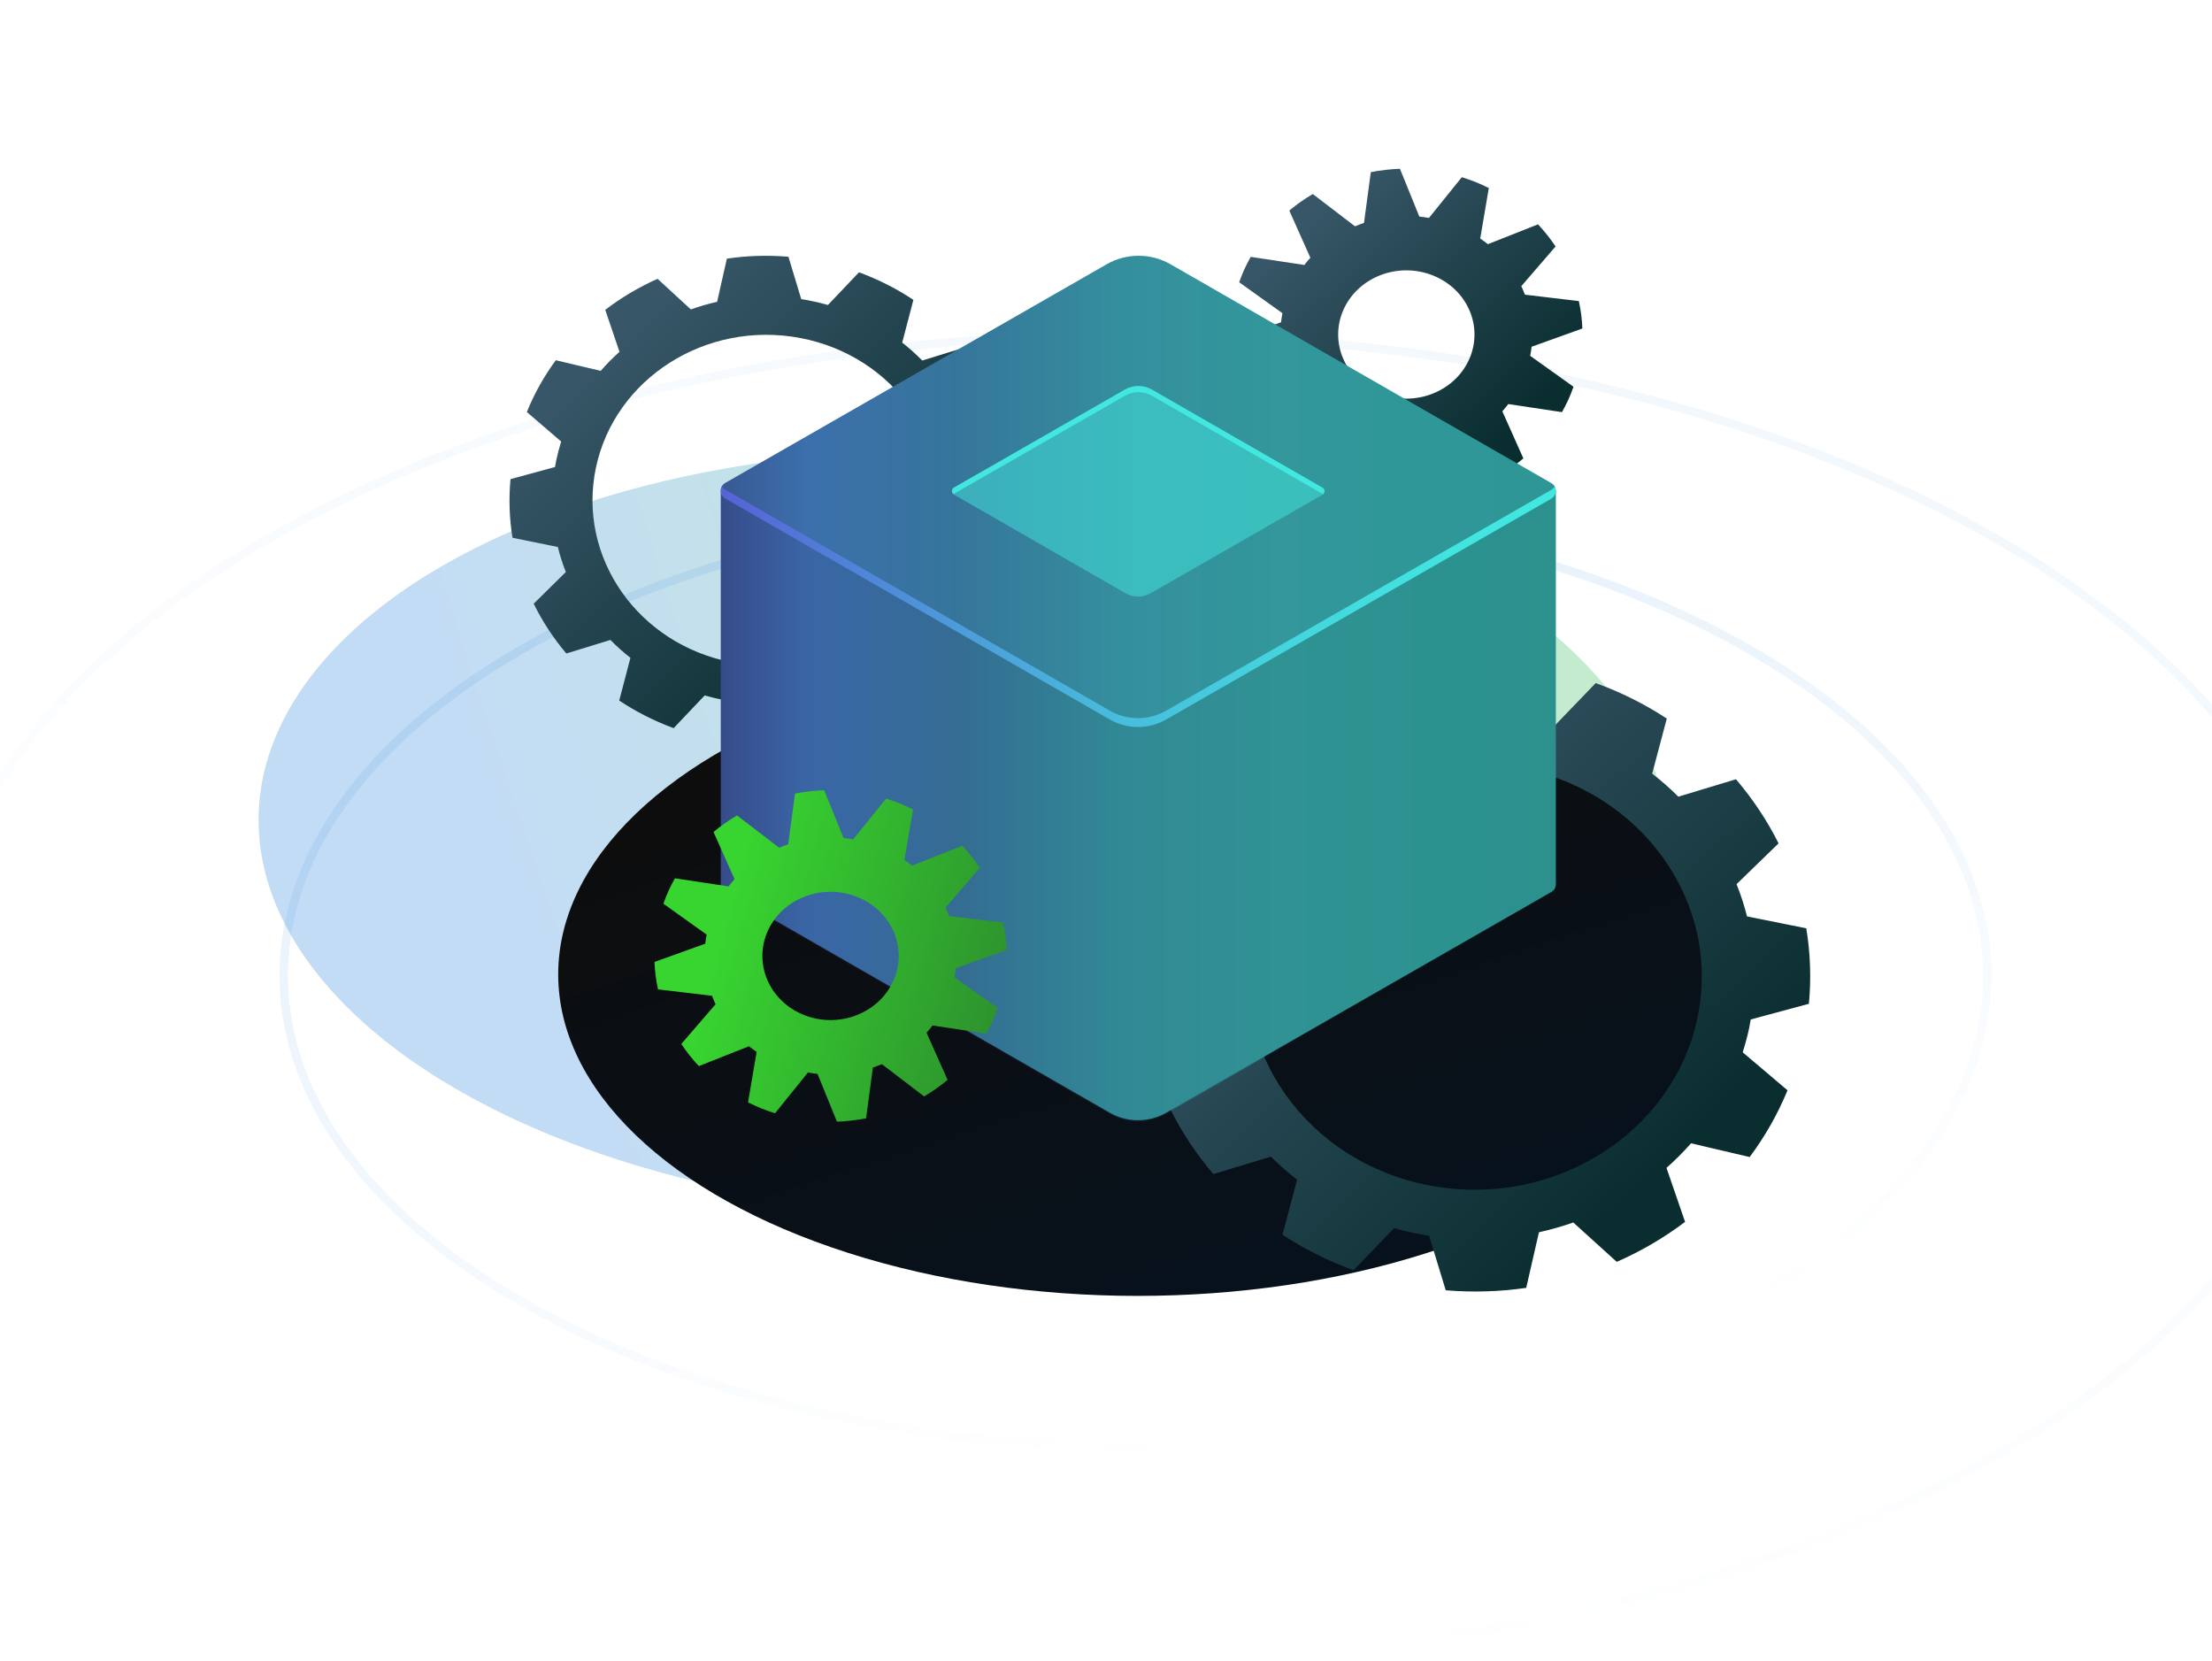
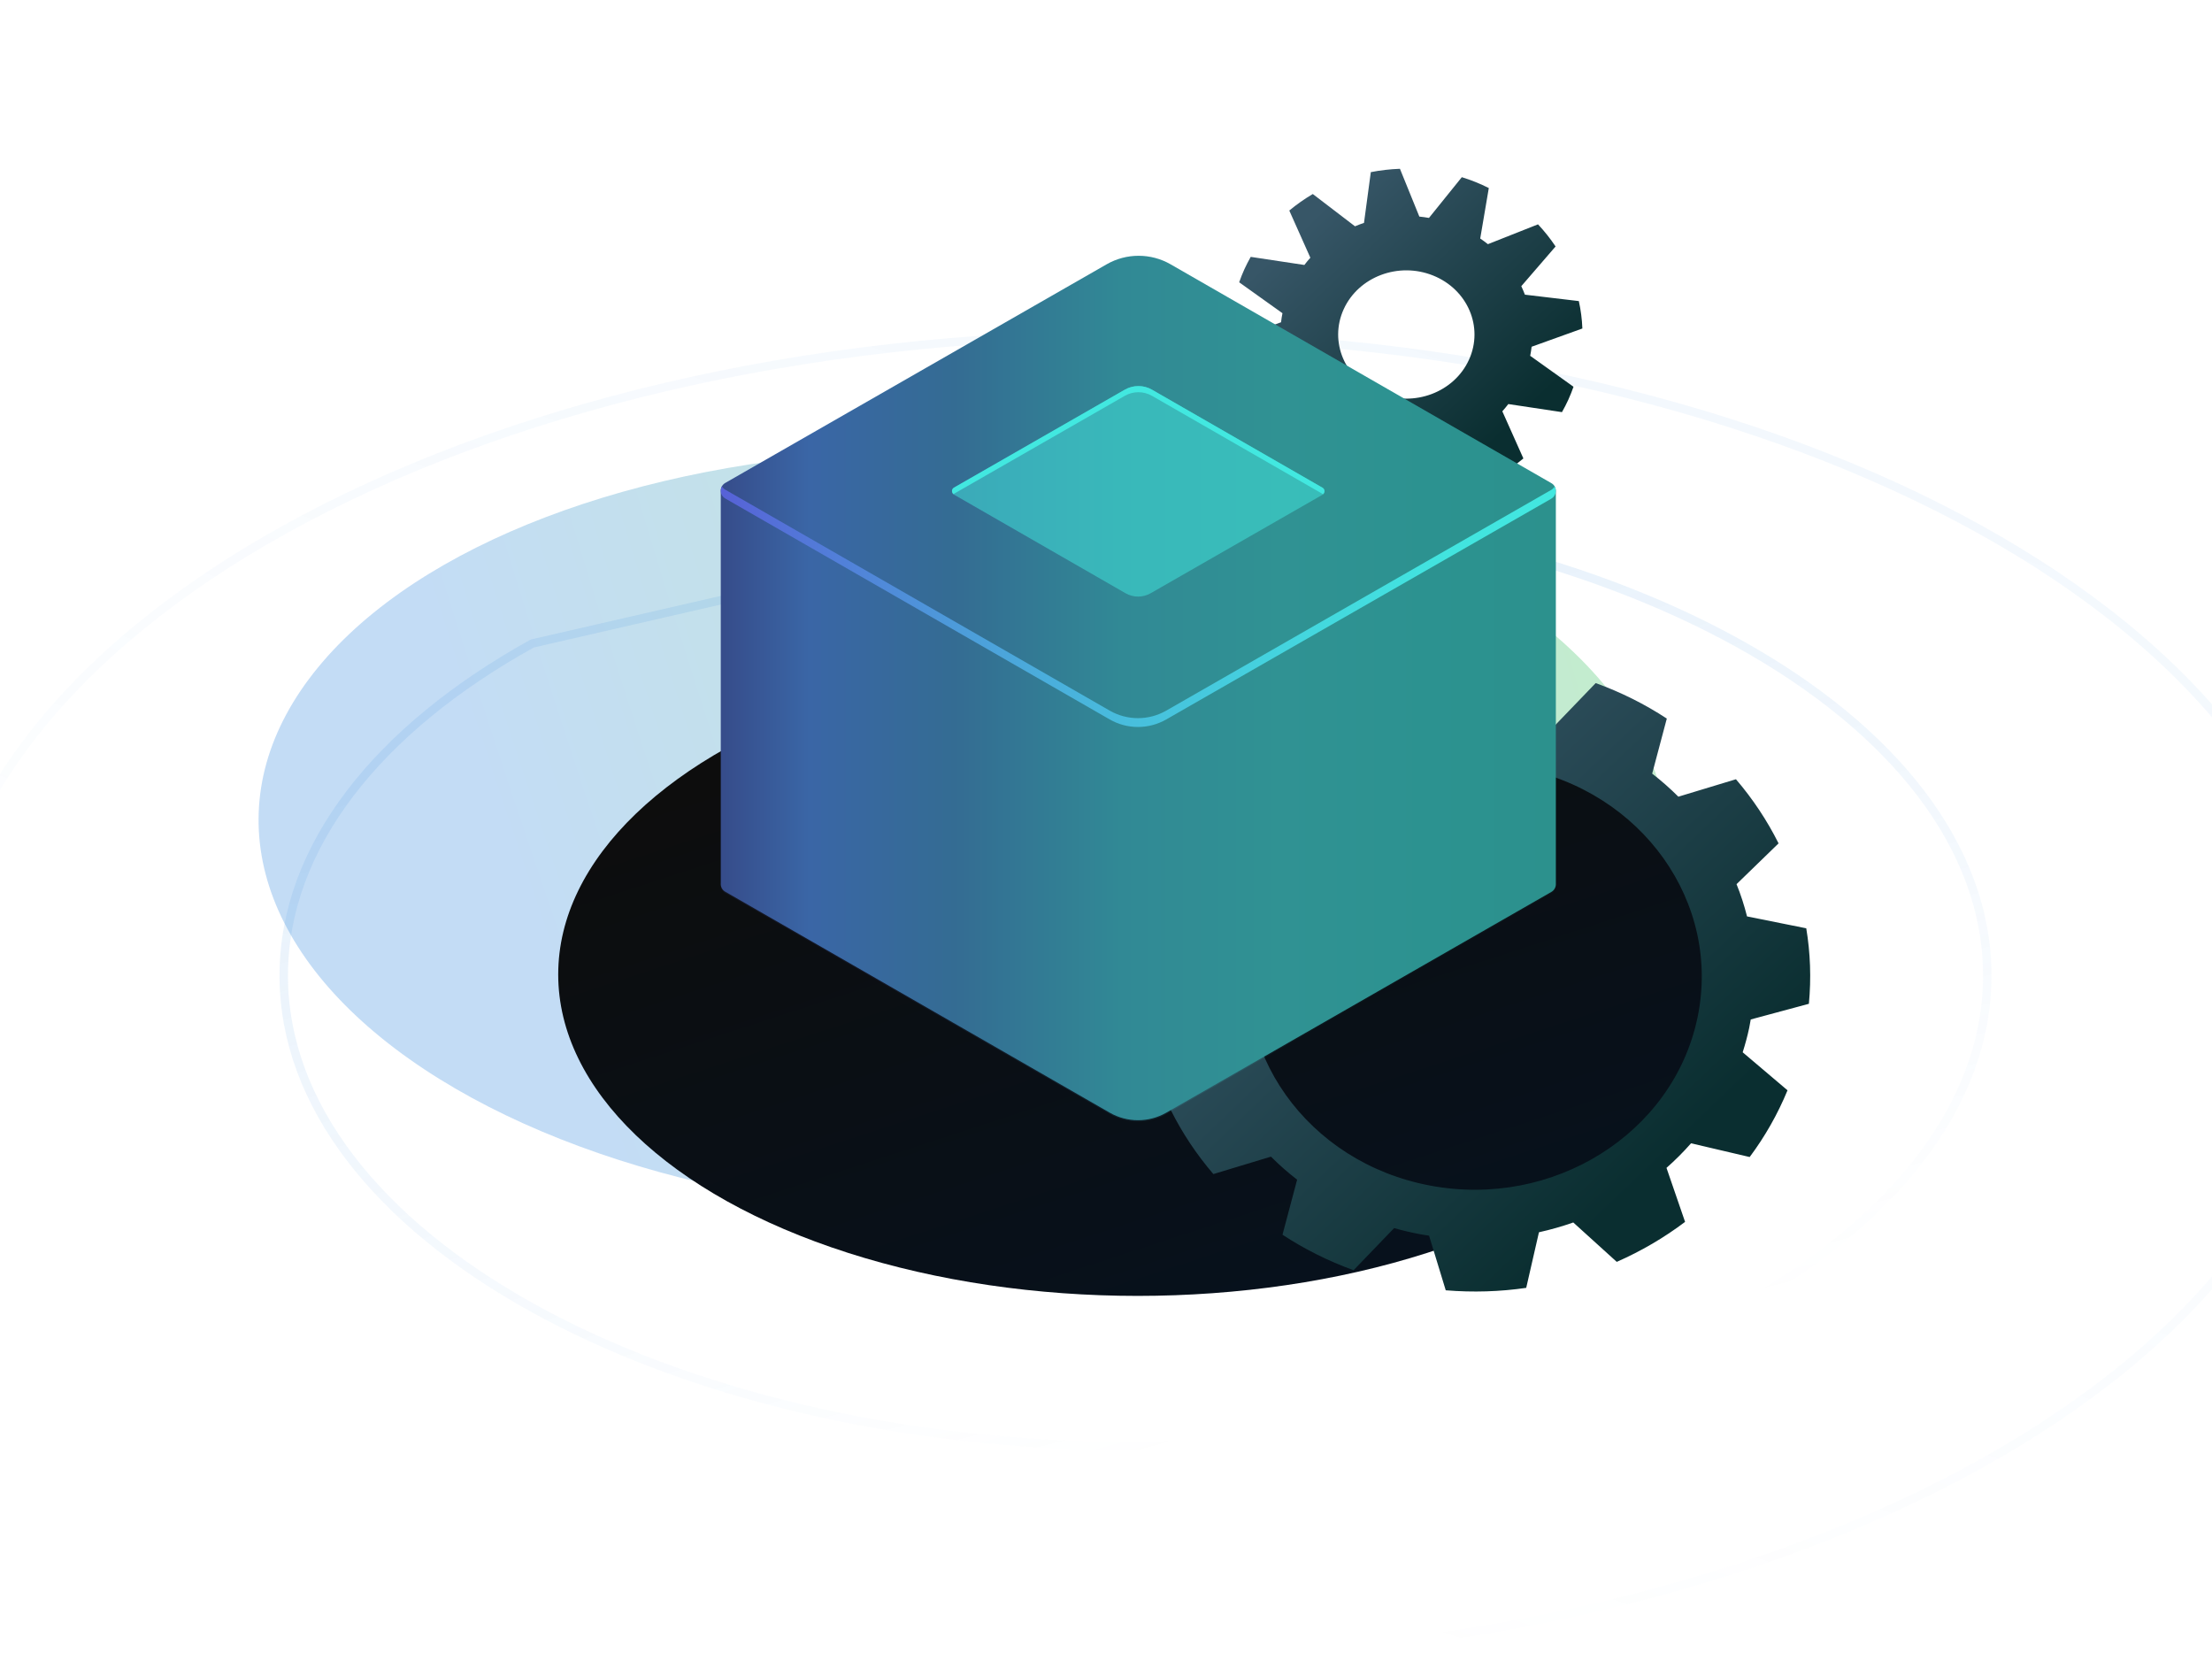
<svg xmlns="http://www.w3.org/2000/svg" width="534" height="401" viewBox="0 0 534 401" fill="none">
  <g filter="url(#filter0_f_22563_110088)">
    <ellipse cx="160.748" cy="107.742" rx="160.748" ry="107.742" transform="matrix(0.969 0.248 -0.635 0.773 145.203 77.801)" fill="url(#paint0_radial_22563_110088)" fill-opacity="0.3" />
  </g>
-   <path opacity="0.2" d="M274.122 121.881C331.045 121.881 382.529 134.681 419.746 155.325C456.998 175.989 479.746 204.372 479.746 235.484C479.746 266.597 456.998 294.98 419.746 315.644C382.529 336.288 331.045 349.089 274.122 349.089C217.199 349.089 165.714 336.288 128.497 315.644C91.245 294.98 68.498 266.597 68.498 235.484C68.498 204.372 91.245 175.989 128.497 155.325C165.714 134.681 217.199 121.881 274.122 121.881Z" stroke="url(#paint1_linear_22563_110088)" stroke-opacity="0.6" stroke-width="2.042" />
+   <path opacity="0.2" d="M274.122 121.881C331.045 121.881 382.529 134.681 419.746 155.325C456.998 175.989 479.746 204.372 479.746 235.484C479.746 266.597 456.998 294.98 419.746 315.644C382.529 336.288 331.045 349.089 274.122 349.089C217.199 349.089 165.714 336.288 128.497 315.644C91.245 294.98 68.498 266.597 68.498 235.484C68.498 204.372 91.245 175.989 128.497 155.325Z" stroke="url(#paint1_linear_22563_110088)" stroke-opacity="0.6" stroke-width="2.042" />
  <path opacity="0.2" d="M273.367 80.787C353.304 80.787 425.624 98.762 477.923 127.771C530.256 156.801 562.331 196.741 562.331 240.619C562.331 284.497 530.256 324.438 477.923 353.467C425.624 382.477 353.304 400.451 273.367 400.451C193.43 400.451 121.111 382.477 68.812 353.467C16.479 324.438 -15.596 284.498 -15.596 240.619C-15.596 196.741 16.479 156.801 68.812 127.771C121.111 98.762 193.43 80.787 273.367 80.787Z" stroke="url(#paint2_linear_22563_110088)" stroke-opacity="0.3" stroke-width="2.042" />
  <g filter="url(#filter1_dd_22563_110088)">
    <ellipse cx="274.633" cy="235.213" rx="139.875" ry="77.588" fill="url(#paint3_linear_22563_110088)" />
  </g>
  <path d="M379.855 93.349L369.405 85.885C369.548 85.156 369.667 84.423 369.745 83.698L382 79.292C381.914 77.058 381.627 74.847 381.146 72.673L368.128 71.127C367.862 70.435 367.575 69.749 367.256 69.078L375.532 59.491C374.28 57.614 372.866 55.828 371.292 54.15L359.195 58.937C358.603 58.461 357.979 58.009 357.34 57.573L359.414 45.387C358.373 44.871 357.315 44.385 356.217 43.942C355.12 43.5 354.015 43.115 352.899 42.768L344.967 52.601C344.192 52.469 343.417 52.355 342.643 52.277L337.961 40.742C335.586 40.827 333.233 41.1 330.93 41.549L329.283 53.799C328.548 54.046 327.823 54.322 327.109 54.623L316.921 46.832C314.926 48.01 313.025 49.34 311.249 50.822L316.333 62.208C315.827 62.768 315.35 63.349 314.887 63.957L301.936 62.002C301.391 62.978 300.867 63.977 300.397 65.01C299.927 66.046 299.522 67.086 299.149 68.136L309.599 75.599C309.455 76.329 309.337 77.058 309.258 77.787L297 82.192C297.09 84.43 297.38 86.641 297.854 88.812L310.876 90.354C311.138 91.05 311.429 91.732 311.748 92.403L303.472 101.99C304.72 103.867 306.137 105.656 307.712 107.327L319.809 102.541C320.401 103.017 321.021 103.469 321.66 103.901L319.586 116.091C320.627 116.604 321.689 117.093 322.783 117.539C323.884 117.981 324.993 118.362 326.108 118.713L334.036 108.883C334.811 109.015 335.583 109.13 336.361 109.204L341.046 120.742C343.421 120.654 345.771 120.388 348.077 119.939L349.724 107.685C350.46 107.432 351.184 107.159 351.898 106.861L362.086 114.649C364.084 113.474 365.982 112.144 367.762 110.659L362.678 99.28C363.177 98.719 363.661 98.132 364.124 97.531L377.075 99.479C377.623 98.507 378.147 97.507 378.613 96.475C379.083 95.445 379.489 94.398 379.862 93.352L379.855 93.349ZM354.628 86.827C351.059 94.682 341.391 98.335 333.035 94.976C324.68 91.614 320.802 82.516 324.375 74.654C327.949 66.792 337.613 63.147 345.968 66.505C354.323 69.868 358.201 78.962 354.632 86.827H354.628Z" fill="url(#paint4_linear_22563_110088)" />
  <path d="M422.641 246.076L436.685 242.294C437.264 236.115 437.04 230 436.049 224.072L421.75 221.196C421.083 218.542 420.242 215.947 419.22 213.416L429.364 203.571C426.603 198.041 423.145 192.844 419.077 188.092L405.176 192.301C403.194 190.325 401.094 188.472 398.851 186.736L402.384 173.448C397.125 169.993 391.374 167.106 385.218 164.878L375.436 175.038C373.405 174.465 371.324 173.974 369.205 173.577C368.47 173.442 367.735 173.331 367.006 173.214L362.974 160.038C356.382 159.494 349.871 159.705 343.553 160.629L340.481 174.05C337.658 174.67 334.892 175.465 332.194 176.418L321.695 166.901C315.801 169.491 310.261 172.729 305.196 176.552L309.688 189.6C307.588 191.447 305.601 193.423 303.763 195.522L289.6 192.213C285.924 197.141 282.846 202.531 280.466 208.318L291.295 217.496C290.684 219.408 290.161 221.348 289.737 223.348C289.587 224.037 289.475 224.721 289.357 225.411L275.313 229.187C274.739 235.366 274.957 241.481 275.942 247.415L290.242 250.291C290.908 252.939 291.75 255.534 292.765 258.065L282.628 267.916C285.388 273.446 288.846 278.648 292.921 283.395L306.822 279.186C308.797 281.162 310.897 283.021 313.14 284.745L309.607 298.033C314.866 301.482 320.611 304.37 326.767 306.603L336.555 296.437C338.593 297.01 340.668 297.507 342.799 297.904C343.528 298.045 344.263 298.15 344.992 298.261L349.017 311.449C355.609 311.987 362.121 311.782 368.445 310.858L371.517 297.442C374.339 296.811 377.112 296.028 379.804 295.075L390.303 304.586C396.191 301.996 401.73 298.758 406.796 294.935L402.309 281.899C404.409 280.046 406.391 278.07 408.235 275.965L422.391 279.28C426.074 274.346 429.146 268.95 431.526 263.175L420.703 253.997C421.307 252.085 421.843 250.139 422.267 248.145C422.41 247.461 422.522 246.777 422.647 246.088L422.641 246.076ZM409.761 245.789C403.836 273.65 374.975 291.737 345.285 286.178C315.595 280.63 296.323 253.541 302.242 225.692C308.162 197.837 337.029 179.756 366.719 185.309C396.409 190.863 415.681 217.946 409.761 245.789Z" fill="url(#paint5_linear_22563_110088)" />
-   <path d="M236.009 128.764L246.759 125.828C247.202 121.031 247.031 116.284 246.272 111.683L235.327 109.45C234.817 107.39 234.173 105.375 233.391 103.41L241.155 95.767C239.042 91.474 236.395 87.44 233.281 83.751L222.641 87.018C221.124 85.484 219.517 84.046 217.8 82.698L220.504 72.382C216.479 69.7 212.077 67.459 207.365 65.73L199.877 73.617C198.322 73.172 196.729 72.791 195.108 72.482C194.545 72.378 193.982 72.292 193.424 72.201L190.338 61.972C185.292 61.55 180.308 61.713 175.472 62.43L173.121 72.85C170.961 73.331 168.843 73.948 166.778 74.688L158.742 67.3C154.23 69.31 149.99 71.824 146.113 74.792L149.551 84.921C147.944 86.355 146.423 87.889 145.016 89.519L134.175 86.95C131.361 90.775 129.005 94.96 127.183 99.453L135.473 106.577C135.005 108.061 134.604 109.568 134.28 111.12C134.166 111.656 134.08 112.187 133.989 112.722L123.239 115.654C122.801 120.45 122.967 125.197 123.721 129.804L134.666 132.036C135.177 134.092 135.821 136.107 136.598 138.072L128.838 145.719C130.951 150.012 133.598 154.051 136.717 157.736L147.358 154.468C148.869 156.002 150.477 157.445 152.194 158.784L149.489 169.099C153.515 171.777 157.912 174.019 162.624 175.752L170.117 167.861C171.676 168.305 173.264 168.691 174.895 169C175.453 169.109 176.016 169.19 176.574 169.276L179.655 179.514C184.701 179.932 189.685 179.773 194.526 179.056L196.877 168.641C199.037 168.151 201.16 167.543 203.22 166.803L211.256 174.187C215.763 172.176 220.003 169.662 223.881 166.694L220.447 156.574C222.054 155.136 223.571 153.602 224.982 151.968L235.818 154.541C238.637 150.711 240.988 146.522 242.81 142.038L234.526 134.914C234.988 133.43 235.398 131.918 235.723 130.371C235.832 129.84 235.918 129.309 236.014 128.773L236.009 128.764ZM226.151 128.542C221.615 150.171 199.524 164.212 176.798 159.896C154.073 155.589 139.321 134.56 143.852 112.94C148.383 91.316 170.479 77.279 193.205 81.59C215.93 85.902 230.682 106.927 226.151 128.542Z" fill="url(#paint6_linear_22563_110088)" />
  <path d="M282.602 159.02C277.823 156.275 271.94 156.275 267.16 159.02L175.099 211.787C173.655 212.624 173.655 214.702 175.099 215.538L267.922 268.881C272.137 271.299 277.337 271.299 281.552 268.881L374.519 215.591C375.964 214.754 375.964 212.676 374.519 211.839L282.602 159.02Z" fill="url(#paint7_linear_22563_110088)" fill-opacity="0.1" />
  <g opacity="0.11">
    <path d="M282.587 63.801C277.807 61.056 271.924 61.056 267.145 63.801L175.083 116.568C173.639 117.405 173.639 119.483 175.083 120.32L267.906 173.662C272.121 176.08 277.321 176.08 281.536 173.662L374.503 120.372C375.948 119.535 375.948 117.457 374.503 116.621L282.587 63.801Z" fill="url(#paint8_linear_22563_110088)" />
  </g>
  <path d="M374.51 116.621L282.593 63.801C277.814 61.056 271.931 61.056 267.151 63.801L175.09 116.568C174.368 116.987 174 117.719 174 118.437V213.372C174 214.104 174.368 214.836 175.09 215.241L267.913 268.584C272.128 271.002 277.328 271.002 281.543 268.584L374.51 215.293C375.232 214.875 375.6 214.143 375.6 213.424V118.49C375.6 117.758 375.232 117.026 374.51 116.621Z" fill="url(#paint9_linear_22563_110088)" />
  <g opacity="0.11">
-     <path d="M282.587 63.801C277.807 61.056 271.924 61.056 267.145 63.801L175.083 116.568C173.639 117.405 173.639 119.483 175.083 120.32L267.906 173.662C272.121 176.08 277.321 176.08 281.536 173.662L374.503 120.372C375.948 119.535 375.948 117.457 374.503 116.621L282.587 63.801Z" fill="url(#paint10_linear_22563_110088)" />
-   </g>
+     </g>
  <g opacity="0.5">
    <path d="M278.092 94.068C276.07 92.904 273.575 92.904 271.539 94.068L230.295 117.713C229.652 118.079 229.652 119.02 230.295 119.386L271.71 143.188C273.588 144.273 275.912 144.273 277.79 143.188L319.271 119.412C319.914 119.046 319.914 118.105 319.271 117.739L278.092 94.068Z" fill="#42E8E0" />
  </g>
  <path d="M230.298 119.188L271.543 95.542C273.565 94.379 276.06 94.379 278.095 95.542L319.274 119.214C319.274 119.214 319.327 119.279 319.366 119.305C319.891 118.9 319.878 118.077 319.274 117.724L278.095 94.052C276.073 92.889 273.578 92.889 271.543 94.052L230.298 117.698C229.694 118.05 229.681 118.861 230.207 119.279C230.246 119.253 230.259 119.214 230.298 119.188Z" fill="#42E8E0" />
  <path d="M374.501 118.242L281.534 171.532C277.319 173.95 272.119 173.95 267.904 171.532L175.081 118.189C174.726 117.98 174.45 117.706 174.28 117.379C173.728 118.359 173.991 119.692 175.081 120.32L267.904 173.662C272.119 176.081 277.319 176.081 281.534 173.662L374.501 120.372C375.591 119.745 375.867 118.412 375.302 117.431C375.118 117.745 374.855 118.032 374.501 118.242Z" fill="url(#paint11_linear_22563_110088)" />
-   <path d="M240.855 243.349L230.405 235.885C230.548 235.156 230.667 234.423 230.745 233.698L243 229.292C242.914 227.058 242.627 224.847 242.146 222.673L229.128 221.127C228.862 220.435 228.575 219.749 228.256 219.078L236.532 209.491C235.28 207.614 233.866 205.828 232.292 204.15L220.195 208.937C219.603 208.461 218.979 208.009 218.34 207.573L220.414 195.387C219.373 194.871 218.315 194.385 217.217 193.942C216.12 193.5 215.015 193.115 213.899 192.768L205.967 202.601C205.192 202.469 204.417 202.354 203.643 202.277L198.961 190.742C196.586 190.827 194.233 191.1 191.93 191.549L190.283 203.799C189.548 204.046 188.823 204.323 188.109 204.623L177.921 196.832C175.926 198.01 174.025 199.34 172.249 200.822L177.333 212.208C176.827 212.768 176.35 213.349 175.887 213.957L162.936 212.002C162.391 212.978 161.867 213.977 161.397 215.01C160.927 216.046 160.522 217.086 160.149 218.136L170.599 225.599C170.455 226.329 170.337 227.058 170.258 227.787L158 232.192C158.09 234.43 158.38 236.641 158.854 238.812L171.876 240.354C172.138 241.05 172.429 241.732 172.748 242.403L164.472 251.99C165.72 253.867 167.137 255.656 168.712 257.327L180.809 252.541C181.401 253.017 182.021 253.469 182.66 253.901L180.586 266.091C181.627 266.604 182.689 267.093 183.783 267.539C184.884 267.981 185.993 268.362 187.108 268.713L195.036 258.883C195.811 259.015 196.583 259.13 197.361 259.204L202.046 270.742C204.421 270.654 206.771 270.388 209.077 269.939L210.724 257.685C211.46 257.432 212.184 257.159 212.898 256.861L223.086 264.649C225.084 263.474 226.982 262.144 228.762 260.659L223.678 249.28C224.177 248.719 224.661 248.132 225.124 247.531L238.075 249.479C238.623 248.507 239.147 247.507 239.613 246.475C240.083 245.445 240.489 244.398 240.862 243.352L240.855 243.349ZM215.628 236.827C212.059 244.682 202.391 248.334 194.035 244.976C185.68 241.614 181.802 232.516 185.375 224.654C188.949 216.792 198.613 213.147 206.968 216.505C215.323 219.867 219.201 228.962 215.632 236.827H215.628Z" fill="url(#paint12_linear_22563_110088)" />
  <defs>
    <filter id="filter0_f_22563_110088" x="-37.625" y="8.598" width="540.266" height="384.629" filterUnits="userSpaceOnUse" color-interpolation-filters="sRGB">
      <feFlood flood-opacity="0" result="BackgroundImageFix" />
      <feBlend mode="normal" in="SourceGraphic" in2="BackgroundImageFix" result="shape" />
      <feGaussianBlur stdDeviation="50" result="effect1_foregroundBlur_22563_110088" />
    </filter>
    <filter id="filter1_dd_22563_110088" x="25.846" y="82.748" width="497.574" height="373" filterUnits="userSpaceOnUse" color-interpolation-filters="sRGB">
      <feFlood flood-opacity="0" result="BackgroundImageFix" />
      <feColorMatrix in="SourceAlpha" type="matrix" values="0 0 0 0 0 0 0 0 0 0 0 0 0 0 0 0 0 0 127 0" result="hardAlpha" />
      <feMorphology radius="40.842" operator="dilate" in="SourceAlpha" result="effect1_dropShadow_22563_110088" />
      <feOffset dy="34.035" />
      <feGaussianBlur stdDeviation="34.035" />
      <feComposite in2="hardAlpha" operator="out" />
      <feColorMatrix type="matrix" values="0 0 0 0 0.227 0 0 0 0 0.553 0 0 0 0 0.871 0 0 0 0.1 0" />
      <feBlend mode="normal" in2="BackgroundImageFix" result="effect1_dropShadow_22563_110088" />
      <feColorMatrix in="SourceAlpha" type="matrix" values="0 0 0 0 0 0 0 0 0 0 0 0 0 0 0 0 0 0 127 0" result="hardAlpha" />
      <feOffset dy="-34.035" />
      <feGaussianBlur stdDeviation="17.017" />
      <feComposite in2="hardAlpha" operator="out" />
      <feColorMatrix type="matrix" values="0 0 0 0 0.22 0 0 0 0 0.831 0 0 0 0 0.188 0 0 0 0.1 0" />
      <feBlend mode="normal" in2="effect1_dropShadow_22563_110088" result="effect2_dropShadow_22563_110088" />
      <feBlend mode="normal" in="SourceGraphic" in2="effect2_dropShadow_22563_110088" result="shape" />
    </filter>
    <radialGradient id="paint0_radial_22563_110088" cx="0" cy="0" r="1" gradientTransform="matrix(-410.553 17.305 -876.04 -902.398 389.512 32.634)" gradientUnits="userSpaceOnUse">
      <stop stop-color="#38D430" />
      <stop offset="1" stop-color="#3A8DDE" />
    </radialGradient>
    <linearGradient id="paint1_linear_22563_110088" x1="94.282" y1="190.878" x2="144.928" y2="386.883" gradientUnits="userSpaceOnUse">
      <stop stop-color="#3A8DDE" />
      <stop offset="1" stop-color="#3A8DDE" stop-opacity="0" />
    </linearGradient>
    <linearGradient id="paint2_linear_22563_110088" x1="378.152" y1="79.766" x2="275.519" y2="380.014" gradientUnits="userSpaceOnUse">
      <stop stop-color="#3A8DDE" />
      <stop offset="1" stop-color="#3A8DDE" stop-opacity="0" />
    </linearGradient>
    <linearGradient id="paint3_linear_22563_110088" x1="225.409" y1="169.52" x2="275.421" y2="322.53" gradientUnits="userSpaceOnUse">
      <stop stop-color="#0D0D0D" />
      <stop offset="1" stop-color="#07111C" />
    </linearGradient>
    <linearGradient id="paint4_linear_22563_110088" x1="320.353" y1="49.263" x2="368.322" y2="99.421" gradientUnits="userSpaceOnUse">
      <stop stop-color="#375667" />
      <stop offset="1" stop-color="#0A2E30" />
    </linearGradient>
    <linearGradient id="paint5_linear_22563_110088" x1="319.509" y1="175.932" x2="410.636" y2="271.513" gradientUnits="userSpaceOnUse">
      <stop stop-color="#375667" />
      <stop offset="1" stop-color="#0A2E30" />
    </linearGradient>
    <linearGradient id="paint6_linear_22563_110088" x1="157.068" y1="74.31" x2="227.852" y2="147.513" gradientUnits="userSpaceOnUse">
      <stop stop-color="#375667" />
      <stop offset="1" stop-color="#0A2E30" />
    </linearGradient>
    <linearGradient id="paint7_linear_22563_110088" x1="202.878" y1="213.689" x2="306.204" y2="178.234" gradientUnits="userSpaceOnUse">
      <stop stop-color="#5761D7" />
      <stop offset="0.07" stop-color="#5471D8" />
      <stop offset="0.28" stop-color="#4D9BDA" />
      <stop offset="0.48" stop-color="#48BDDD" />
      <stop offset="0.67" stop-color="#44D4DE" />
      <stop offset="0.85" stop-color="#42E3DF" stop-opacity="0.4" />
      <stop offset="1" stop-color="#42E8E0" stop-opacity="0.3" />
    </linearGradient>
    <linearGradient id="paint8_linear_22563_110088" x1="173.993" y1="118.607" x2="175.307" y2="118.607" gradientUnits="userSpaceOnUse">
      <stop stop-color="#B8B8B8" />
      <stop offset="0.07" stop-color="#5471D8" />
      <stop offset="0.48" stop-color="#48BDDD" />
    </linearGradient>
    <linearGradient id="paint9_linear_22563_110088" x1="174" y1="141.769" x2="375.587" y2="141.769" gradientUnits="userSpaceOnUse">
      <stop stop-color="#364C8A" />
      <stop offset="0.106" stop-color="#3A66A6" />
      <stop offset="0.28" stop-color="#346C93" />
      <stop offset="0.48" stop-color="#318995" />
      <stop offset="0.67" stop-color="#309293" />
      <stop offset="0.85" stop-color="#2C9290" />
      <stop offset="1" stop-color="#2C918D" />
    </linearGradient>
    <linearGradient id="paint10_linear_22563_110088" x1="173.993" y1="118.607" x2="175.307" y2="118.607" gradientUnits="userSpaceOnUse">
      <stop stop-color="#B8B8B8" />
      <stop offset="0.07" stop-color="#5471D8" />
      <stop offset="0.48" stop-color="#48BDDD" />
    </linearGradient>
    <linearGradient id="paint11_linear_22563_110088" x1="173.991" y1="146.436" x2="375.578" y2="146.436" gradientUnits="userSpaceOnUse">
      <stop stop-color="#5761D7" />
      <stop offset="0.07" stop-color="#5471D8" />
      <stop offset="0.28" stop-color="#4D9BDA" />
      <stop offset="0.48" stop-color="#48BDDD" />
      <stop offset="0.67" stop-color="#44D4DE" />
      <stop offset="0.85" stop-color="#42E3DF" />
      <stop offset="1" stop-color="#42E8E0" />
    </linearGradient>
    <linearGradient id="paint12_linear_22563_110088" x1="181.353" y1="199.263" x2="280.653" y2="226.605" gradientUnits="userSpaceOnUse">
      <stop stop-color="#38D430" />
      <stop offset="1" stop-color="#28742C" />
    </linearGradient>
  </defs>
</svg>